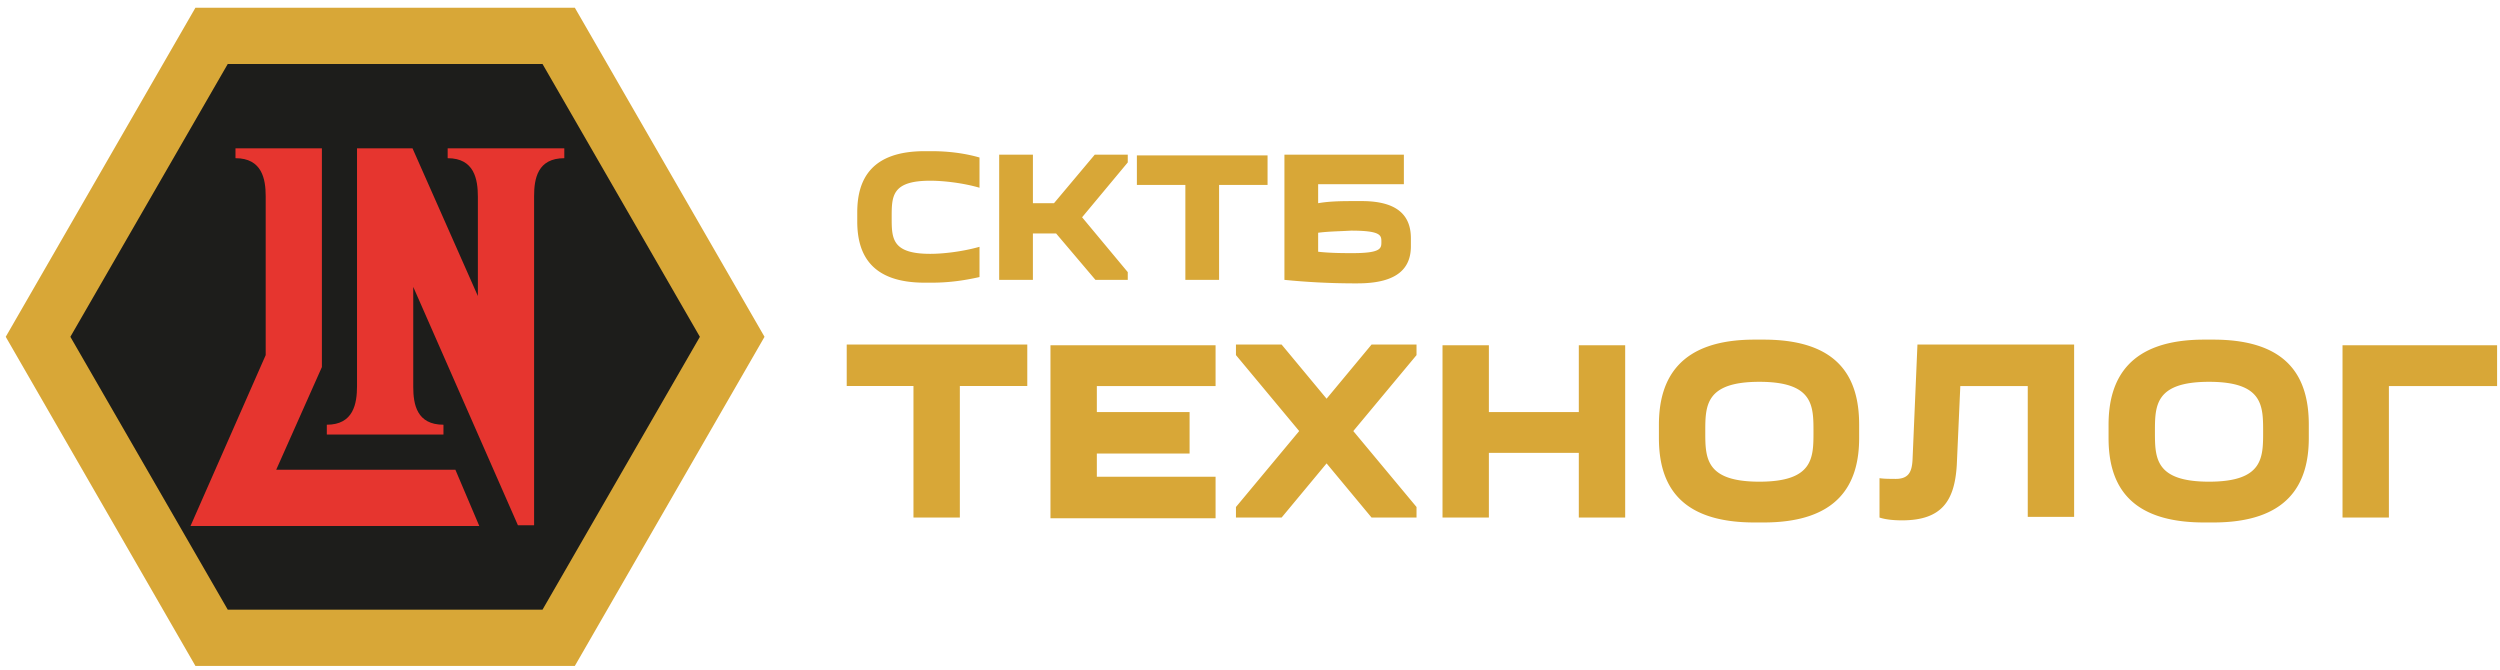
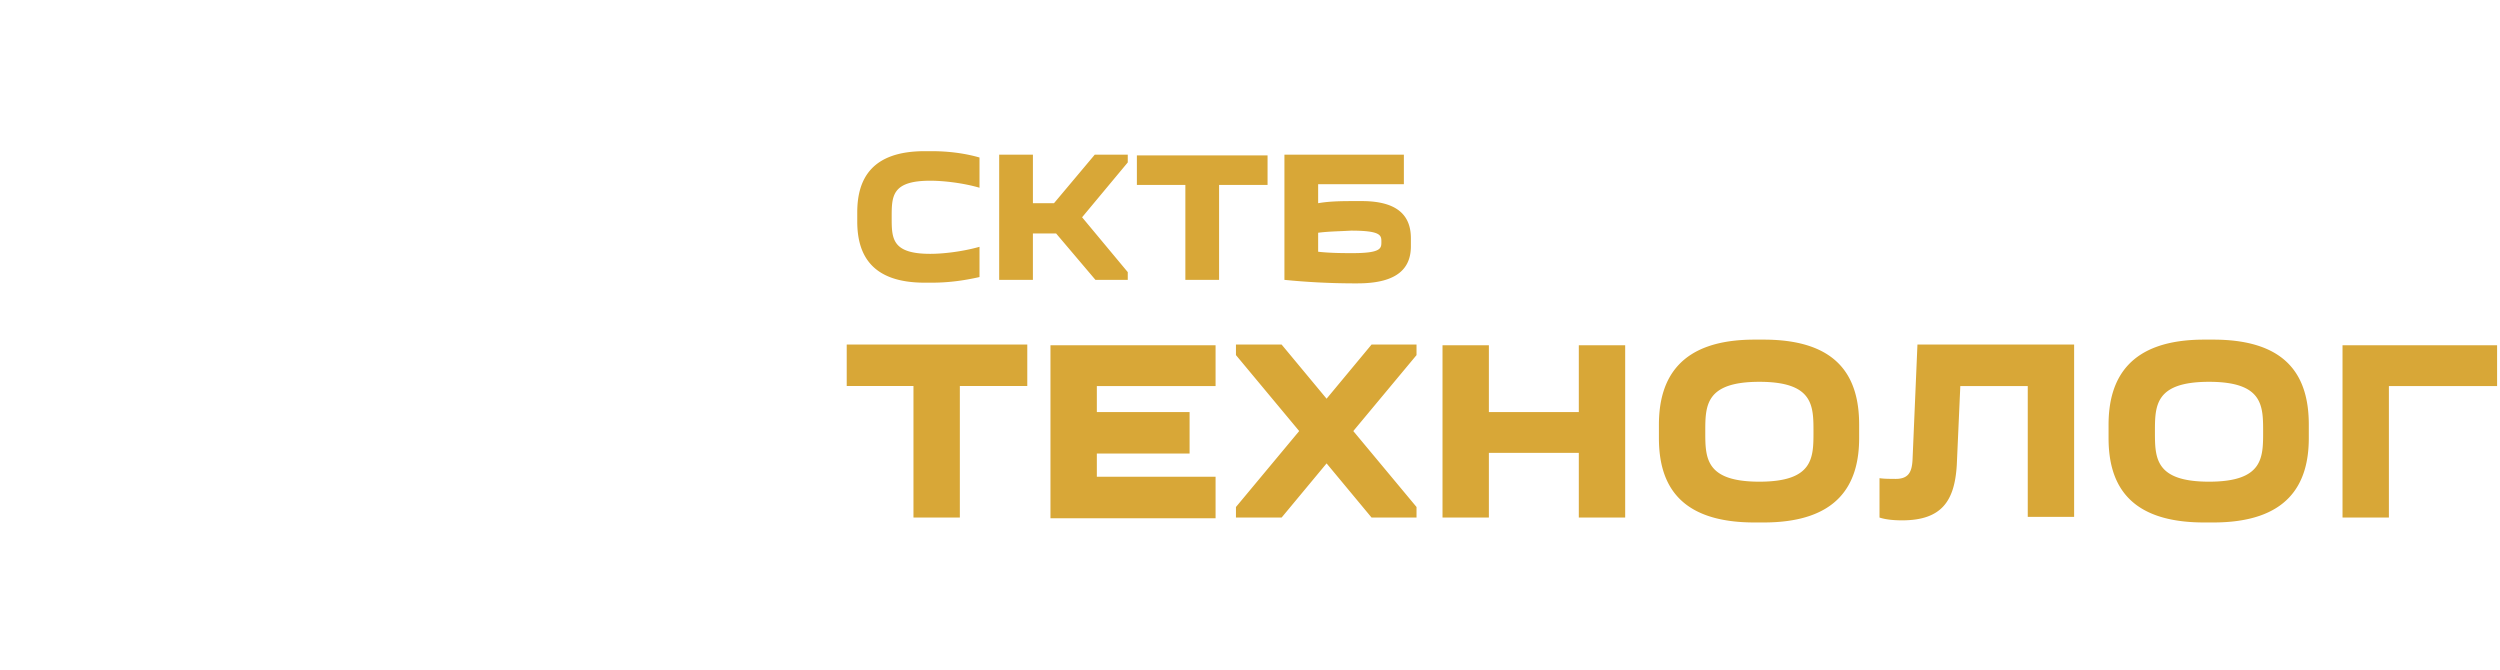
<svg xmlns="http://www.w3.org/2000/svg" fill="none" viewBox="0 0 235 63">
  <path fill="#D8A737" d="M80.582 19.961c0-3.173 1.387-5.75 6.34-5.75h.66c1.586 0 3.105.197 4.492.594v2.842c-1.586-.462-3.435-.66-4.623-.66-3.633 0-3.633 1.454-3.633 3.437 0 1.983 0 3.437 3.633 3.437 1.188 0 2.971-.198 4.623-.661v2.842c-1.453.33-2.906.53-4.491.53h-.66c-4.954 0-6.341-2.579-6.341-5.752v-.859ZM97.094 14.54v4.562h1.981l3.831-4.561h3.104v.727l-4.293 5.156 4.293 5.156v.727h-3.038l-3.699-4.363h-2.18v4.363h-3.17V14.54h3.17ZM111.424 26.307v-8.924h-4.557v-2.776h12.284v2.776h-4.557v8.924h-3.17ZM132.624 23.134c0 1.917-1.057 3.503-5.019 3.503h-.463a67 67 0 0 1-6.406-.33V14.54h11.228v2.776h-8.058v1.785c1.123-.199 2.378-.199 3.633-.199h.462c3.632 0 4.623 1.587 4.623 3.504v.727Zm-8.718-1.256v1.785c1.123.132 2.51.132 3.236.132 2.708 0 2.708-.463 2.708-1.058s0-1.057-2.84-1.057c-1.122.066-2.047.066-3.104.198ZM85.866 48.65V36.287h-6.274v-3.9h16.973v3.9h-6.34V48.65h-4.36ZM114.264 36.288h-11.161v2.446h8.718v3.9h-8.718v2.181h11.161v3.9h-15.52v-16.26h15.52v3.833ZM122.124 40.519l-5.944-7.14v-.99h4.292l4.227 5.089 4.227-5.09h4.227v.992l-5.944 7.139 5.944 7.139v.991h-4.227l-4.227-5.09-4.227 5.09h-4.292v-.991l5.944-7.14ZM139.955 32.454v6.28h8.453v-6.28h4.359V48.65h-4.359v-6.081h-8.453v6.081h-4.359V32.454h4.359ZM155.938 39.924c0-4.363 1.981-7.999 8.981-7.999h.859c7.066 0 8.982 3.57 8.982 7.999v1.256c0 4.362-1.982 7.932-8.982 7.932h-.859c-7.066 0-8.981-3.57-8.981-7.932v-1.256Zm9.444 5.354c5.085 0 5.085-2.247 5.085-4.693 0-2.446 0-4.694-5.085-4.694-5.086 0-5.086 2.248-5.086 4.694 0 2.446 0 4.693 5.086 4.693ZM179.778 43.229l.462-10.84h14.728v16.194h-4.359V36.288h-6.34l-.33 7.404c-.199 3.37-1.387 5.221-5.152 5.221-.726 0-1.519-.066-2.113-.264v-3.702c.396.066.99.066 1.321.066 1.387.067 1.717-.594 1.783-1.784ZM198.205 39.924c0-4.363 1.981-7.999 8.982-7.999h.858c7.067 0 8.982 3.57 8.982 7.999v1.256c0 4.362-1.981 7.932-8.982 7.932h-.858c-7.067 0-8.982-3.57-8.982-7.932v-1.256Zm9.444 5.354c5.085 0 5.085-2.247 5.085-4.693 0-2.446 0-4.694-5.085-4.694s-5.085 2.248-5.085 4.694c0 2.446 0 4.693 5.085 4.693ZM234.727 36.288h-10.171V48.65h-4.359V32.454h14.53v3.834Z" />
-   <path fill="#1D1D1B" d="M52.977 60.812h-33.55L2.652 31.66 19.427 2.576h33.55l16.84 29.085-16.84 29.15Z" />
-   <path fill="#D8A737" d="M54.034 62.597H18.37L.539 31.66 18.371.725h35.663l17.831 30.936-17.831 30.936Zm-32.625-5.288h29.587L65.789 31.66 50.996 6.014H21.409L6.615 31.66l14.794 25.648Z" />
-   <path fill="#E6352F" d="m25.965 44.154 4.293-9.65V13.945h-8.123v.925c2.51 0 2.84 1.983 2.84 3.57V33.38l-7.067 16.062h27.144l-2.246-5.288h-16.84Z" />
-   <path fill="#E6352F" d="M50.203 13.946H42.08v.925c2.51 0 2.84 1.983 2.84 3.636v9.32l-6.142-13.881H33.56v22.342c0 1.653-.33 3.636-2.84 3.636v.925H41.685v-.925c-2.51 0-2.84-1.917-2.84-3.57v-9.386l9.84 22.408h1.52V18.441c0-1.653.33-3.57 2.84-3.57v-.925h-2.84Z" />
</svg>